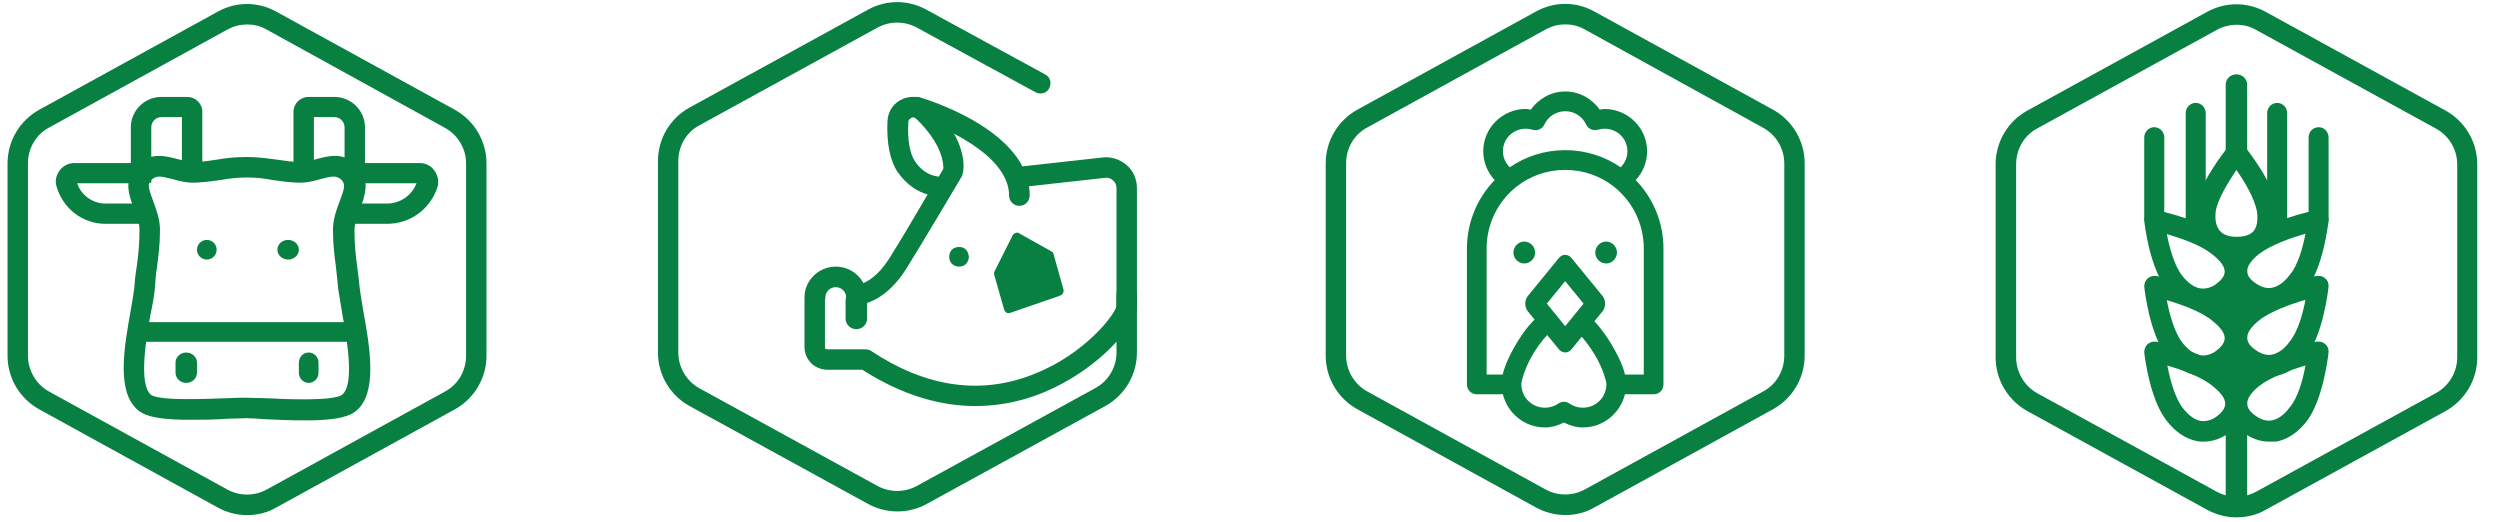
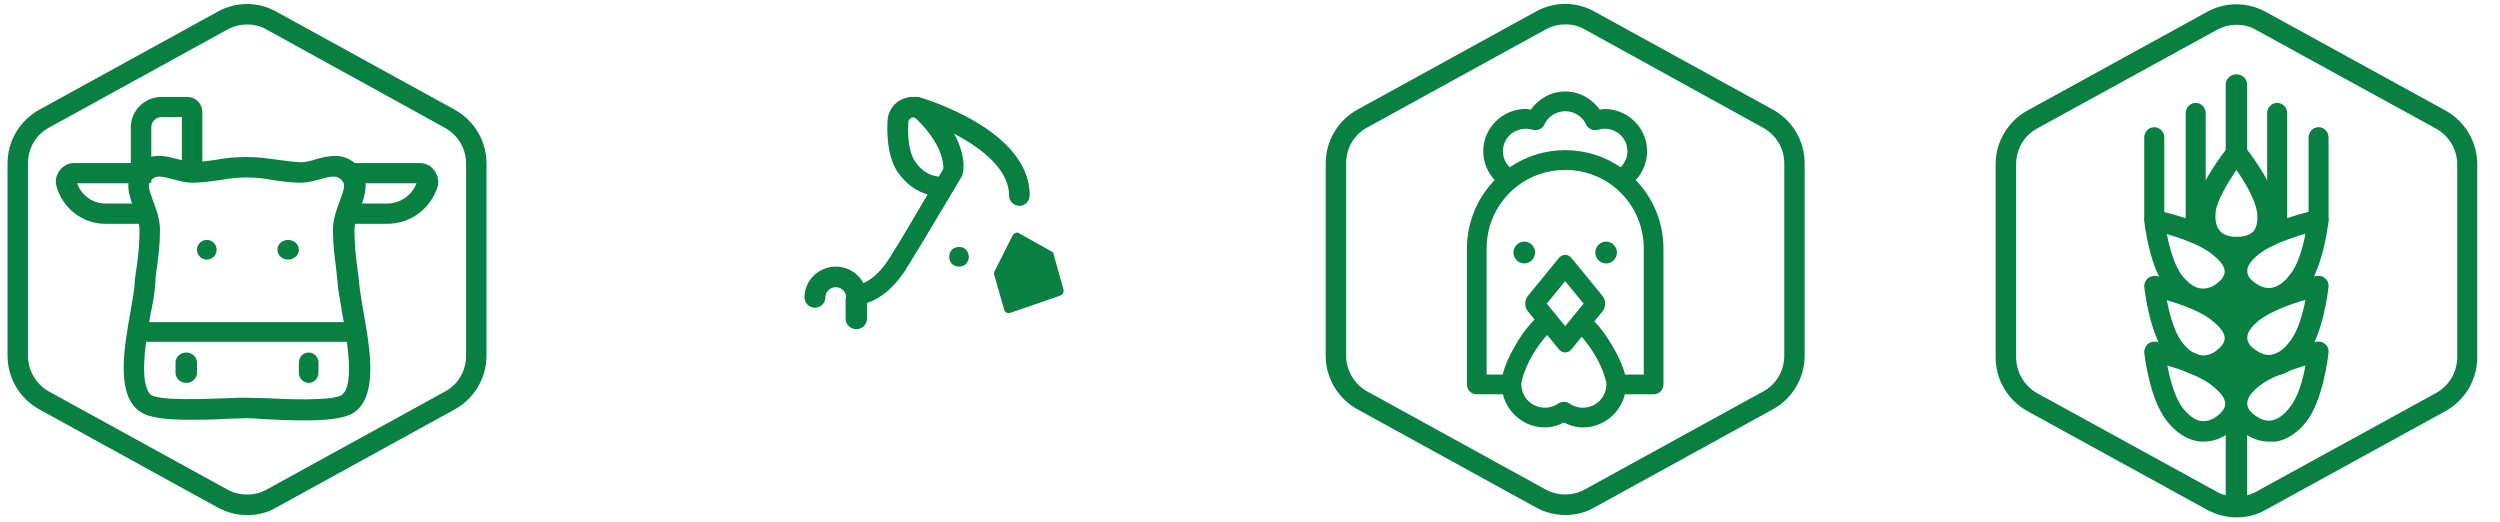
<svg xmlns="http://www.w3.org/2000/svg" width="273" zoomAndPan="magnify" viewBox="0 0 204.75 42.75" height="57" preserveAspectRatio="xMidYMid meet" version="1.2">
  <defs>
    <clipPath id="0cb6bf7ebb">
      <path d="M 163 0 L 203 0 L 203 42.5 L 163 42.5 Z M 163 0 " />
    </clipPath>
    <clipPath id="fef58997ab">
      <path d="M 182 20 L 185 20 L 185 42.5 L 182 42.5 Z M 182 20 " />
    </clipPath>
    <clipPath id="76ead8a56b">
      <path d="M 0.473 0 L 39.988 0 L 39.988 42.5 L 0.473 42.5 Z M 0.473 0 " />
    </clipPath>
    <clipPath id="277cbe7142">
      <path d="M 108.281 0.027 L 147.801 0.027 L 147.801 42.18 L 108.281 42.18 Z M 108.281 0.027 " />
    </clipPath>
    <clipPath id="c076ba0d5f">
-       <path d="M 65 23 L 93.113 23 L 93.113 34 L 65 34 Z M 65 23 " />
-     </clipPath>
+       </clipPath>
    <clipPath id="70ef1aa12d">
-       <path d="M 53.594 0.027 L 93.113 0.027 L 93.113 42 L 53.594 42 Z M 53.594 0.027 " />
-     </clipPath>
+       </clipPath>
  </defs>
  <g id="80c09d7f39">
    <g clip-rule="nonzero" clip-path="url(#0cb6bf7ebb)">
      <path style=" stroke:none;fill-rule:evenodd;fill:#088041;fill-opacity:1;" d="M 183.184 42.371 C 182.344 42.371 181.504 42.16 180.746 41.742 L 166.047 33.672 C 164.449 32.789 163.441 31.109 163.441 29.262 L 163.441 13.461 C 163.441 11.613 164.449 9.93 166.047 9.051 L 180.746 0.98 C 182.258 0.141 184.066 0.141 185.578 0.98 L 200.281 9.051 C 201.879 9.93 202.887 11.613 202.887 13.461 L 202.887 29.262 C 202.887 31.109 201.875 32.789 200.281 33.672 L 185.578 41.742 C 184.863 42.16 184.023 42.371 183.184 42.371 Z M 183.184 2.031 C 182.637 2.031 182.094 2.156 181.547 2.453 L 166.844 10.52 C 165.75 11.109 165.121 12.242 165.121 13.461 L 165.121 29.262 C 165.121 30.48 165.793 31.613 166.844 32.203 L 181.547 40.27 C 182.555 40.816 183.773 40.816 184.781 40.27 L 199.484 32.203 C 200.574 31.613 201.246 30.48 201.246 29.262 L 201.246 13.461 C 201.246 12.242 200.574 11.109 199.484 10.52 L 184.781 2.453 C 184.277 2.156 183.73 2.031 183.184 2.031 Z M 183.184 2.031 " />
    </g>
    <path style=" stroke:none;fill-rule:evenodd;fill:#088041;fill-opacity:1;" d="M 183.117 21.07 C 182.016 21.07 181.078 20.691 180.484 20.023 C 180.059 19.523 179.547 18.645 179.762 17.18 C 180.016 15.133 182.227 12.332 182.48 12.039 C 182.652 11.832 182.863 11.703 183.164 11.703 C 183.418 11.703 183.672 11.832 183.844 11.996 C 183.926 12.121 186.223 14.922 186.562 17.141 C 186.773 18.602 186.309 19.523 185.883 19.98 C 185.246 20.691 184.309 21.07 183.117 21.07 Z M 183.16 13.922 C 182.48 14.922 181.59 16.387 181.461 17.348 C 181.418 17.809 181.418 18.434 181.801 18.895 C 182.141 19.312 182.734 19.395 183.16 19.395 C 183.629 19.395 184.227 19.312 184.562 18.938 C 184.906 18.52 184.906 17.891 184.863 17.43 C 184.691 16.305 183.844 14.883 183.16 13.922 Z M 183.16 13.922 " />
    <path style=" stroke:none;fill-rule:evenodd;fill:#088041;fill-opacity:1;" d="M 180.441 30.785 C 180.273 30.785 180.066 30.785 179.898 30.742 C 178.977 30.574 178.094 29.98 177.383 29.055 C 176.082 27.324 175.664 23.949 175.621 23.527 C 175.582 23.277 175.707 22.98 175.875 22.812 C 176.082 22.645 176.336 22.559 176.629 22.602 C 176.797 22.645 180.527 23.445 182.371 24.922 C 183.418 25.766 183.965 26.691 183.922 27.66 C 183.922 28.254 183.672 29.137 182.621 29.98 C 181.91 30.531 181.195 30.785 180.441 30.785 Z M 177.465 24.582 C 177.676 25.723 178.094 27.242 178.723 28.043 C 179.184 28.633 179.688 29.012 180.191 29.098 C 180.777 29.18 181.281 28.926 181.574 28.676 C 181.867 28.465 182.203 28.082 182.203 27.703 C 182.203 27.281 181.867 26.82 181.238 26.312 C 180.316 25.512 178.598 24.922 177.465 24.582 Z M 177.465 24.582 " />
    <path style=" stroke:none;fill-rule:evenodd;fill:#088041;fill-opacity:1;" d="M 185.84 30.785 C 185.086 30.785 184.371 30.527 183.703 30.02 C 182.652 29.215 182.402 28.281 182.402 27.691 C 182.402 26.715 182.906 25.781 183.953 24.934 C 185.797 23.453 189.527 22.605 189.695 22.605 C 189.949 22.562 190.242 22.605 190.449 22.816 C 190.66 22.984 190.746 23.281 190.703 23.535 C 190.66 23.918 190.242 27.352 188.941 29.09 C 188.23 30.02 187.348 30.613 186.426 30.781 C 186.219 30.742 186.008 30.785 185.84 30.785 Z M 188.816 24.555 C 187.645 24.895 185.965 25.484 185 26.25 C 184.371 26.758 184.039 27.266 184.039 27.648 C 184.039 28.07 184.371 28.41 184.668 28.621 C 185.129 28.961 185.59 29.129 186.051 29.047 C 186.551 28.961 187.098 28.578 187.516 27.988 C 188.188 27.18 188.605 25.699 188.816 24.555 Z M 188.816 24.555 " />
    <path style=" stroke:none;fill-rule:evenodd;fill:#088041;fill-opacity:1;" d="M 180.484 36.168 C 180.316 36.168 180.105 36.168 179.941 36.125 C 179.016 35.957 178.137 35.363 177.426 34.43 C 176.082 32.691 175.664 29.301 175.621 28.918 C 175.582 28.664 175.707 28.367 175.875 28.195 C 176.082 28.027 176.336 27.941 176.629 27.984 C 176.797 28.027 180.527 28.832 182.371 30.316 C 183.418 31.164 183.965 32.098 183.922 33.074 C 183.922 33.668 183.672 34.555 182.621 35.402 C 181.953 35.914 181.238 36.168 180.484 36.168 Z M 177.508 29.934 C 177.719 31.078 178.137 32.605 178.766 33.41 C 179.227 34.004 179.73 34.387 180.234 34.473 C 180.82 34.555 181.324 34.301 181.617 34.047 C 181.91 33.836 182.246 33.453 182.246 33.074 C 182.246 32.648 181.91 32.184 181.281 31.672 C 180.359 30.867 178.641 30.273 177.508 29.934 Z M 177.508 29.934 " />
    <path style=" stroke:none;fill-rule:evenodd;fill:#088041;fill-opacity:1;" d="M 185.84 36.168 C 185.086 36.168 184.371 35.914 183.703 35.406 C 182.652 34.598 182.402 33.668 182.402 33.074 C 182.402 32.098 182.906 31.168 183.953 30.32 C 185.797 28.836 189.527 27.988 189.695 27.988 C 189.949 27.945 190.242 27.988 190.449 28.199 C 190.66 28.371 190.746 28.668 190.703 28.922 C 190.66 29.301 190.242 32.734 188.941 34.473 C 188.23 35.402 187.348 35.996 186.426 36.168 C 186.219 36.168 186.008 36.168 185.84 36.168 Z M 188.816 29.938 C 187.645 30.277 185.965 30.871 185 31.633 C 184.371 32.141 184.039 32.648 184.039 33.031 C 184.039 33.457 184.371 33.793 184.668 34.008 C 185.129 34.344 185.59 34.516 186.051 34.43 C 186.551 34.344 187.098 33.965 187.516 33.371 C 188.188 32.609 188.605 31.125 188.816 29.938 Z M 188.816 29.938 " />
    <path style=" stroke:none;fill-rule:evenodd;fill:#088041;fill-opacity:1;" d="M 180.441 25.281 C 180.273 25.281 180.066 25.281 179.898 25.242 C 178.977 25.074 178.094 24.492 177.383 23.578 C 176.082 21.871 175.664 18.547 175.621 18.133 C 175.582 17.883 175.707 17.59 175.875 17.426 C 176.082 17.258 176.336 17.176 176.629 17.215 C 176.797 17.258 180.527 18.047 182.371 19.504 C 183.418 20.336 183.965 21.25 183.922 22.207 C 183.922 22.789 183.672 23.66 182.621 24.492 C 181.91 25.031 181.195 25.281 180.441 25.281 Z M 177.465 19.172 C 177.676 20.293 178.094 21.789 178.723 22.578 C 179.184 23.16 179.688 23.535 180.191 23.617 C 180.777 23.703 181.281 23.453 181.574 23.203 C 181.867 22.996 182.203 22.621 182.203 22.246 C 182.203 21.832 181.867 21.375 181.238 20.875 C 180.316 20.086 178.598 19.504 177.465 19.172 Z M 177.465 19.172 " />
    <path style=" stroke:none;fill-rule:evenodd;fill:#088041;fill-opacity:1;" d="M 185.84 25.281 C 185.086 25.281 184.371 25.031 183.703 24.531 C 182.652 23.738 182.402 22.816 182.402 22.234 C 182.402 21.273 182.906 20.352 183.953 19.52 C 185.797 18.055 189.527 17.219 189.695 17.219 C 189.949 17.18 190.242 17.219 190.449 17.43 C 190.66 17.598 190.746 17.891 190.703 18.141 C 190.66 18.516 190.242 21.898 188.941 23.609 C 188.23 24.531 187.348 25.113 186.426 25.281 C 186.219 25.281 186.008 25.281 185.84 25.281 Z M 188.816 19.141 C 187.645 19.477 185.965 20.062 185 20.812 C 184.371 21.312 184.039 21.816 184.039 22.191 C 184.039 22.609 184.371 22.941 184.668 23.152 C 185.129 23.484 185.59 23.652 186.051 23.57 C 186.551 23.484 187.098 23.109 187.516 22.523 C 188.188 21.773 188.605 20.27 188.816 19.141 Z M 188.816 19.141 " />
    <g clip-rule="nonzero" clip-path="url(#fef58997ab)">
      <path style=" stroke:none;fill-rule:evenodd;fill:#088041;fill-opacity:1;" d="M 183.164 42.02 C 182.68 42.02 182.285 41.641 182.285 41.18 L 182.285 20.855 C 182.285 20.395 182.68 20.016 183.164 20.016 C 183.645 20.016 184.043 20.395 184.043 20.855 L 184.043 41.18 C 184.043 41.641 183.645 42.02 183.164 42.02 Z M 183.164 42.02 " />
    </g>
    <path style=" stroke:none;fill-rule:evenodd;fill:#088041;fill-opacity:1;" d="M 183.164 26.219 L 185.328 24.645 L 183.121 22.941 L 180.996 24.645 Z M 183.164 26.219 " />
    <path style=" stroke:none;fill-rule:evenodd;fill:#088041;fill-opacity:1;" d="M 183.164 31.484 L 185.328 29.945 L 183.121 28.324 L 180.996 29.945 Z M 183.164 31.484 " />
    <path style=" stroke:none;fill-rule:evenodd;fill:#088041;fill-opacity:1;" d="M 176.434 18.727 C 175.984 18.727 175.613 18.352 175.613 17.887 L 175.613 11.258 C 175.613 10.793 175.984 10.418 176.434 10.418 C 176.883 10.418 177.254 10.793 177.254 11.258 L 177.254 17.93 C 177.254 18.391 176.883 18.727 176.434 18.727 Z M 176.434 18.727 " />
    <path style=" stroke:none;fill-rule:evenodd;fill:#088041;fill-opacity:1;" d="M 179.828 19.078 C 179.375 19.078 179.008 18.703 179.008 18.238 L 179.008 9.266 C 179.008 8.805 179.375 8.426 179.828 8.426 C 180.277 8.426 180.648 8.805 180.648 9.266 L 180.648 18.199 C 180.648 18.699 180.277 19.078 179.828 19.078 Z M 179.828 19.078 " />
    <path style=" stroke:none;fill-rule:evenodd;fill:#088041;fill-opacity:1;" d="M 186.5 19.078 C 186.047 19.078 185.68 18.703 185.68 18.238 L 185.68 9.266 C 185.68 8.805 186.047 8.426 186.5 8.426 C 186.949 8.426 187.32 8.805 187.32 9.266 L 187.32 18.199 C 187.32 18.699 186.949 19.078 186.5 19.078 Z M 186.5 19.078 " />
    <path style=" stroke:none;fill-rule:evenodd;fill:#088041;fill-opacity:1;" d="M 183.164 13.812 C 182.68 13.812 182.285 13.434 182.285 12.973 L 182.285 6.926 C 182.285 6.465 182.68 6.086 183.164 6.086 C 183.645 6.086 184.043 6.465 184.043 6.926 L 184.043 12.973 C 184.043 13.434 183.645 13.812 183.164 13.812 Z M 183.164 13.812 " />
    <path style=" stroke:none;fill-rule:evenodd;fill:#088041;fill-opacity:1;" d="M 189.895 18.727 C 189.441 18.727 189.074 18.352 189.074 17.887 L 189.074 11.258 C 189.074 10.793 189.441 10.418 189.895 10.418 C 190.344 10.418 190.711 10.793 190.711 11.258 L 190.711 17.93 C 190.711 18.391 190.344 18.727 189.895 18.727 Z M 189.895 18.727 " />
    <path style=" stroke:none;fill-rule:evenodd;fill:#088041;fill-opacity:1;" d="M 15.492 34.379 C 13.52 34.379 12.055 34.207 11.34 33.621 C 9.496 32.152 10.168 28.418 10.711 25.398 C 10.84 24.605 10.965 23.934 11.008 23.473 C 11.047 22.801 11.133 22.254 11.215 21.707 C 11.34 20.785 11.426 19.949 11.426 18.816 C 11.426 18.27 11.215 17.684 10.965 17.094 C 10.586 16.047 10.043 14.664 11.258 13.488 C 12.348 12.441 13.562 12.773 14.527 13.027 C 15.031 13.152 15.531 13.277 15.992 13.277 C 16.707 13.238 17.25 13.152 17.797 13.07 C 18.508 12.941 19.223 12.859 20.227 12.859 C 21.191 12.859 21.945 12.984 22.66 13.07 C 23.203 13.152 23.789 13.238 24.461 13.277 C 24.922 13.32 25.426 13.195 25.93 13.027 C 26.891 12.773 28.109 12.441 29.199 13.488 C 30.414 14.664 29.867 16.09 29.492 17.094 C 29.281 17.684 29.031 18.27 29.031 18.816 C 29.031 19.949 29.113 20.785 29.238 21.707 C 29.324 22.254 29.367 22.801 29.449 23.473 C 29.492 23.934 29.617 24.605 29.742 25.398 C 30.289 28.418 30.957 32.195 29.156 33.664 C 28.109 34.543 25.301 34.504 21.777 34.336 C 21.148 34.293 20.605 34.25 20.227 34.25 C 19.852 34.25 19.305 34.293 18.676 34.293 C 17.504 34.379 16.457 34.379 15.492 34.379 Z M 12.43 14.707 C 12.055 15.039 12.137 15.375 12.559 16.508 C 12.809 17.18 13.102 17.977 13.102 18.816 C 13.102 20.074 12.977 20.957 12.852 21.918 C 12.766 22.422 12.727 22.969 12.684 23.598 C 12.641 24.145 12.516 24.855 12.348 25.652 C 11.969 27.668 11.34 31.441 12.348 32.32 C 13.02 32.867 17.043 32.656 18.551 32.613 C 19.223 32.574 19.766 32.574 20.188 32.574 C 20.605 32.574 21.148 32.613 21.82 32.613 C 23.328 32.699 27.395 32.867 28.023 32.32 C 29.07 31.484 28.402 27.707 28.023 25.652 C 27.898 24.855 27.773 24.145 27.688 23.598 C 27.648 22.969 27.562 22.422 27.52 21.918 C 27.395 20.957 27.27 20.074 27.27 18.816 C 27.27 17.934 27.562 17.18 27.812 16.508 C 28.234 15.375 28.316 15.082 27.941 14.707 C 27.562 14.367 27.188 14.41 26.262 14.664 C 25.676 14.832 25.047 15 24.293 14.957 C 23.496 14.914 22.91 14.828 22.324 14.746 C 21.695 14.621 21.066 14.535 20.227 14.535 C 19.391 14.535 18.762 14.621 18.047 14.746 C 17.461 14.828 16.832 14.914 16.078 14.957 C 15.324 15 14.695 14.828 14.109 14.664 C 13.145 14.41 12.809 14.367 12.43 14.707 Z M 12.43 14.707 " />
    <path style=" stroke:none;fill-rule:evenodd;fill:#088041;fill-opacity:1;" d="M 31.68 18.332 L 28.574 18.332 L 28.574 16.672 L 31.68 16.672 C 32.77 16.672 33.734 16.008 34.113 15.012 L 28.574 15.012 L 28.574 13.355 L 34.367 13.355 C 34.871 13.355 35.289 13.562 35.582 13.977 C 35.875 14.391 35.961 14.848 35.836 15.305 C 35.246 17.129 33.609 18.332 31.68 18.332 Z M 31.68 18.332 " />
    <path style=" stroke:none;fill-rule:evenodd;fill:#088041;fill-opacity:1;" d="M 11.887 18.332 L 8.648 18.332 C 6.734 18.332 5.117 17.047 4.617 15.219 C 4.492 14.766 4.617 14.309 4.906 13.934 C 5.199 13.562 5.613 13.355 6.07 13.355 L 11.887 13.355 L 11.887 15.012 L 6.32 15.012 C 6.652 16.008 7.609 16.672 8.648 16.672 L 11.887 16.672 Z M 11.887 18.332 " />
    <path style=" stroke:none;fill-rule:evenodd;fill:#088041;fill-opacity:1;" d="M 17.742 20.453 C 17.742 20.898 17.383 21.258 16.938 21.258 C 16.492 21.258 16.133 20.898 16.133 20.453 C 16.133 20.008 16.492 19.648 16.938 19.648 C 17.383 19.648 17.742 20.008 17.742 20.453 " />
    <path style=" stroke:none;fill-rule:evenodd;fill:#088041;fill-opacity:1;" d="M 24.477 20.453 C 24.477 20.898 24.082 21.258 23.598 21.258 C 23.113 21.258 22.719 20.898 22.719 20.453 C 22.719 20.008 23.113 19.648 23.598 19.648 C 24.082 19.648 24.477 20.008 24.477 20.453 " />
    <path style=" stroke:none;fill-rule:evenodd;fill:#088041;fill-opacity:1;" d="M 11.887 26.383 L 28.574 26.383 L 28.574 27.992 L 11.887 27.992 Z M 11.887 26.383 " />
    <path style=" stroke:none;fill-rule:evenodd;fill:#088041;fill-opacity:1;" d="M 15.254 31.359 C 14.77 31.359 14.375 30.984 14.375 30.527 L 14.375 29.699 C 14.375 29.242 14.77 28.871 15.254 28.871 C 15.738 28.871 16.133 29.242 16.133 29.699 L 16.133 30.527 C 16.133 30.984 15.738 31.359 15.254 31.359 Z M 15.254 31.359 " />
    <path style=" stroke:none;fill-rule:evenodd;fill:#088041;fill-opacity:1;" d="M 25.281 31.359 C 24.836 31.359 24.477 30.984 24.477 30.527 L 24.477 29.699 C 24.477 29.242 24.836 28.871 25.281 28.871 C 25.723 28.871 26.086 29.242 26.086 29.699 L 26.086 30.527 C 26.086 30.984 25.723 31.359 25.281 31.359 Z M 25.281 31.359 " />
-     <path style=" stroke:none;fill-rule:evenodd;fill:#088041;fill-opacity:1;" d="M 29.891 14.965 L 28.219 14.965 L 28.219 10.418 C 28.219 9.965 27.84 9.59 27.383 9.59 L 25.707 9.59 L 25.707 14.137 L 24.035 14.137 L 24.035 9.18 C 24.035 8.477 24.578 7.938 25.289 7.938 L 27.383 7.938 C 28.762 7.938 29.891 9.055 29.891 10.418 Z M 29.891 14.965 " />
    <path style=" stroke:none;fill-rule:evenodd;fill:#088041;fill-opacity:1;" d="M 12.391 14.965 L 10.715 14.965 L 10.715 10.418 C 10.715 9.055 11.844 7.938 13.227 7.938 L 15.316 7.938 C 16.027 7.938 16.57 8.477 16.57 9.18 L 16.57 14.137 L 14.898 14.137 L 14.898 9.59 L 13.227 9.59 C 12.766 9.59 12.391 9.965 12.391 10.418 Z M 12.391 14.965 " />
    <g clip-rule="nonzero" clip-path="url(#76ead8a56b)">
      <path style=" stroke:none;fill-rule:evenodd;fill:#088041;fill-opacity:1;" d="M 20.25 42.188 C 19.414 42.188 18.582 41.98 17.828 41.562 L 3.207 33.523 C 1.621 32.645 0.617 30.969 0.617 29.129 L 0.617 13.387 C 0.617 11.547 1.621 9.871 3.207 8.992 L 17.828 0.957 C 19.332 0.117 21.129 0.117 22.633 0.957 L 37.254 8.992 C 38.84 9.871 39.844 11.547 39.844 13.387 L 39.844 29.129 C 39.844 30.969 38.84 32.645 37.254 33.523 L 22.633 41.562 C 21.922 41.98 21.086 42.188 20.25 42.188 Z M 20.25 2.004 C 19.707 2.004 19.164 2.129 18.621 2.422 L 4 10.457 C 2.914 11.043 2.289 12.176 2.289 13.387 L 2.289 29.129 C 2.289 30.34 2.957 31.473 4 32.059 L 18.621 40.094 C 19.625 40.641 20.836 40.641 21.84 40.094 L 36.461 32.059 C 37.547 31.473 38.172 30.34 38.172 29.129 L 38.172 13.387 C 38.172 12.176 37.504 11.043 36.418 10.457 L 21.84 2.422 C 21.336 2.129 20.793 2.004 20.25 2.004 Z M 20.25 2.004 " />
    </g>
    <path style=" stroke:none;fill-rule:evenodd;fill:#088041;fill-opacity:1;" d="M 128.195 7.492 C 127.051 7.492 126.016 8.07 125.367 8.984 C 125.234 8.969 125.102 8.922 124.965 8.922 C 123.055 8.922 121.477 10.477 121.477 12.387 C 121.477 13.273 121.824 14.113 122.414 14.746 C 121.008 16.199 120.141 18.18 120.141 20.367 L 120.141 31.484 C 120.141 31.699 120.223 31.906 120.375 32.059 C 120.527 32.211 120.73 32.293 120.945 32.293 L 123.086 32.293 C 123.465 33.848 124.871 35.008 126.531 35.008 C 127.078 35.008 127.598 34.848 128.082 34.605 C 128.57 34.848 129.09 35.008 129.633 35.008 C 131.297 35.008 132.699 33.848 133.082 32.293 L 135.434 32.293 C 135.645 32.293 135.852 32.211 136.004 32.059 C 136.152 31.906 136.238 31.699 136.238 31.484 L 136.238 20.367 C 136.238 18.18 135.371 16.199 133.965 14.746 C 134.555 14.113 134.898 13.273 134.898 12.387 C 134.898 10.477 133.324 8.926 131.41 8.926 C 131.277 8.926 131.152 8.969 131.02 8.98 C 130.375 8.07 129.34 7.492 128.195 7.492 Z M 128.195 9.109 C 128.934 9.109 129.598 9.535 129.898 10.191 C 129.98 10.367 130.125 10.508 130.301 10.586 C 130.477 10.668 130.68 10.68 130.863 10.625 C 131.043 10.57 131.227 10.543 131.41 10.543 C 132.461 10.543 133.285 11.363 133.285 12.387 C 133.285 12.887 133.082 13.355 132.727 13.699 C 131.434 12.812 129.871 12.297 128.188 12.297 C 126.504 12.297 124.945 12.812 123.652 13.699 C 123.297 13.355 123.09 12.887 123.09 12.387 C 123.09 11.363 123.914 10.543 124.965 10.543 C 125.156 10.543 125.344 10.57 125.523 10.625 C 125.707 10.684 125.91 10.672 126.086 10.59 C 126.266 10.512 126.406 10.371 126.488 10.191 C 126.793 9.535 127.457 9.109 128.195 9.109 Z M 128.188 13.914 C 129.695 13.914 131.07 14.422 132.164 15.273 L 132.164 15.277 C 132.199 15.312 132.242 15.348 132.285 15.375 C 133.719 16.555 134.625 18.344 134.625 20.367 L 134.625 30.676 L 133.086 30.676 C 132.934 30.004 132.602 29.301 132.188 28.559 C 131.746 27.766 131.199 26.969 130.578 26.316 L 131.246 25.5 C 131.383 25.332 131.457 25.105 131.457 24.867 C 131.457 24.633 131.383 24.406 131.246 24.238 L 128.707 21.133 C 128.57 20.965 128.383 20.871 128.188 20.871 C 127.996 20.871 127.809 20.965 127.672 21.133 L 125.133 24.238 C 124.996 24.406 124.918 24.633 124.918 24.867 C 124.918 25.105 124.996 25.332 125.133 25.5 L 125.684 26.172 C 125.023 26.824 124.461 27.641 124.004 28.461 C 123.57 29.234 123.23 29.977 123.074 30.676 L 121.754 30.676 L 121.754 20.367 C 121.754 18.344 122.66 16.555 124.094 15.375 C 124.137 15.344 124.176 15.312 124.215 15.277 C 125.305 14.422 126.684 13.914 128.188 13.914 Z M 124.816 19.785 C 124.344 19.797 123.949 20.203 123.949 20.684 C 123.949 21.168 124.355 21.578 124.84 21.578 C 125.32 21.578 125.727 21.168 125.727 20.684 C 125.727 20.195 125.32 19.785 124.84 19.785 C 124.832 19.785 124.824 19.785 124.816 19.785 Z M 131.52 19.785 C 131.047 19.797 130.652 20.203 130.652 20.684 C 130.652 21.168 131.059 21.578 131.543 21.578 C 132.023 21.578 132.43 21.168 132.43 20.684 C 132.43 20.195 132.023 19.785 131.543 19.785 C 131.535 19.785 131.527 19.785 131.52 19.785 Z M 128.188 23.027 L 129.695 24.867 L 128.922 25.812 C 128.898 25.832 128.879 25.855 128.859 25.879 C 128.836 25.902 128.82 25.93 128.805 25.961 L 128.188 26.711 L 127.484 25.848 C 127.473 25.828 127.457 25.809 127.445 25.789 C 127.418 25.75 127.383 25.715 127.352 25.684 L 126.684 24.867 Z M 126.715 27.438 L 127.672 28.605 C 127.809 28.773 127.996 28.867 128.188 28.867 C 128.383 28.867 128.57 28.773 128.707 28.605 L 129.543 27.582 C 129.988 28.082 130.43 28.719 130.781 29.348 C 131.281 30.246 131.566 31.211 131.566 31.453 C 131.566 32.531 130.711 33.391 129.633 33.391 C 129.242 33.391 128.863 33.273 128.539 33.051 C 128.406 32.957 128.246 32.906 128.082 32.906 C 127.922 32.906 127.762 32.957 127.625 33.051 C 127.305 33.273 126.922 33.391 126.531 33.391 C 125.469 33.391 124.625 32.559 124.598 31.504 C 124.598 31.496 124.598 31.492 124.598 31.484 C 124.598 31.48 124.598 31.473 124.598 31.469 C 124.598 31.465 124.598 31.457 124.598 31.453 C 124.598 31.188 124.895 30.176 125.414 29.246 C 125.781 28.586 126.25 27.93 126.715 27.438 Z M 126.715 27.438 " />
    <g clip-rule="nonzero" clip-path="url(#277cbe7142)">
      <path style=" stroke:none;fill-rule:evenodd;fill:#088041;fill-opacity:1;" d="M 128.211 42.18 C 127.375 42.18 126.539 41.973 125.785 41.555 L 111.164 33.516 C 109.578 32.637 108.574 30.961 108.574 29.121 L 108.574 13.379 C 108.574 11.539 109.578 9.863 111.164 8.984 L 125.785 0.949 C 127.289 0.109 129.086 0.109 130.59 0.949 L 145.211 8.984 C 146.801 9.863 147.801 11.539 147.801 13.379 L 147.801 29.121 C 147.801 30.961 146.801 32.637 145.211 33.516 L 130.59 41.555 C 129.879 41.973 129.047 42.18 128.211 42.18 Z M 128.211 1.996 C 127.668 1.996 127.125 2.121 126.582 2.414 L 111.961 10.449 C 110.875 11.035 110.246 12.168 110.246 13.379 L 110.246 29.121 C 110.246 30.336 110.914 31.465 111.961 32.051 L 126.582 40.086 C 127.582 40.633 128.793 40.633 129.797 40.086 L 144.418 32.051 C 145.504 31.465 146.133 30.336 146.133 29.121 L 146.133 13.379 C 146.133 12.168 145.461 11.035 144.375 10.449 L 129.797 2.414 C 129.297 2.121 128.754 1.996 128.211 1.996 Z M 128.211 1.996 " />
    </g>
    <path style=" stroke:none;fill-rule:evenodd;fill:#088041;fill-opacity:1;" d="M 78.551 20.227 C 78.066 20.227 77.742 20.547 77.742 21.031 C 77.742 21.473 78.027 21.797 78.508 21.836 C 79.031 21.836 79.273 21.555 79.355 21.07 C 79.312 20.547 79.031 20.227 78.551 20.227 Z M 78.551 20.227 " />
    <path style=" stroke:none;fill-rule:evenodd;fill:#088041;fill-opacity:1;" d="M 70.133 26.957 C 69.648 26.957 69.254 26.574 69.254 26.102 L 69.254 24.598 C 69.254 24.125 69.648 23.738 70.133 23.738 C 70.617 23.738 71.012 24.125 71.012 24.598 L 71.012 26.102 C 71.012 26.574 70.617 26.957 70.133 26.957 Z M 70.133 26.957 " />
    <path style=" stroke:none;fill-rule:evenodd;fill:#088041;fill-opacity:1;" d="M 70.688 24.91 C 70.27 24.91 69.938 24.617 69.855 24.199 C 69.77 23.742 70.062 23.32 70.52 23.238 C 70.602 23.238 71.727 22.945 72.895 21.066 C 73.684 19.812 74.973 17.641 75.973 15.926 C 75.223 15.719 74.309 15.219 73.516 14.09 C 72.895 13.168 72.602 11.75 72.684 9.91 C 72.727 9.074 73.227 8.363 74.016 8.07 C 74.809 7.781 75.641 7.949 76.223 8.531 C 79.387 11.582 78.926 13.965 78.844 14.215 C 78.844 14.297 78.805 14.383 78.762 14.465 C 78.719 14.508 75.68 19.688 74.266 21.941 C 72.727 24.449 70.977 24.828 70.812 24.867 C 70.812 24.91 70.73 24.91 70.688 24.91 Z M 74.809 9.617 C 74.723 9.617 74.684 9.617 74.641 9.66 C 74.559 9.703 74.391 9.785 74.391 10.035 C 74.309 11.457 74.516 12.586 74.934 13.211 C 75.641 14.254 76.473 14.422 76.887 14.465 C 77.055 14.172 77.223 13.922 77.262 13.797 C 77.262 13.422 77.223 11.875 75.098 9.785 C 74.973 9.66 74.891 9.617 74.809 9.617 Z M 74.809 9.617 " />
    <path style=" stroke:none;fill-rule:evenodd;fill:#088041;fill-opacity:1;" d="M 83.488 16.859 C 83.023 16.859 82.645 16.484 82.645 16.027 C 82.645 12.621 77 10.25 74.852 9.586 C 74.391 9.461 74.137 9.004 74.262 8.543 C 74.391 8.086 74.852 7.84 75.316 7.965 C 75.695 8.086 84.332 10.625 84.332 15.988 C 84.332 16.484 83.953 16.859 83.488 16.859 Z M 83.488 16.859 " />
    <path style=" stroke:none;fill-rule:evenodd;fill:#088041;fill-opacity:1;" d="M 82.227 25.316 L 81.422 22.492 C 81.379 22.41 81.422 22.281 81.465 22.199 L 82.906 19.336 C 82.945 19.207 83.074 19.125 83.16 19.082 C 83.285 19.039 83.414 19.039 83.496 19.125 L 86.125 20.598 C 86.211 20.641 86.297 20.727 86.297 20.852 L 87.102 23.715 C 87.145 23.883 87.059 24.094 86.891 24.18 C 86.848 24.18 86.805 24.219 86.805 24.219 L 82.777 25.609 C 82.648 25.652 82.523 25.652 82.438 25.609 C 82.312 25.527 82.27 25.441 82.227 25.316 Z M 82.227 25.316 " />
    <g clip-rule="nonzero" clip-path="url(#c076ba0d5f)">
      <path style=" stroke:none;fill-rule:evenodd;fill:#088041;fill-opacity:1;" d="M 79.879 33.254 C 77.156 33.254 74.016 32.457 70.621 30.281 L 67.773 30.281 C 67.145 30.281 66.559 29.988 66.223 29.488 C 66.016 29.195 65.887 28.82 65.887 28.441 L 65.887 24.68 C 65.887 24.219 66.266 23.844 66.727 23.844 C 67.188 23.844 67.562 24.219 67.562 24.68 L 67.562 28.441 C 67.562 28.484 67.562 28.527 67.605 28.57 C 67.605 28.57 67.688 28.609 67.773 28.609 L 70.871 28.609 C 71.039 28.609 71.207 28.652 71.332 28.734 C 75.855 31.746 80.379 32.375 84.734 30.617 C 88.84 28.988 91.27 25.809 91.438 25.098 L 91.438 24.137 C 91.438 23.676 91.812 23.301 92.273 23.301 C 92.734 23.301 93.113 23.676 93.113 24.137 L 93.113 25.184 C 93.113 26.352 90.684 29.445 86.996 31.414 C 85.156 32.418 82.727 33.254 79.879 33.254 Z M 79.879 33.254 " />
    </g>
    <path style=" stroke:none;fill-rule:evenodd;fill:#088041;fill-opacity:1;" d="M 70.156 25.203 C 69.688 25.203 69.305 24.824 69.305 24.359 C 69.305 23.898 68.918 23.52 68.449 23.52 C 67.98 23.52 67.598 23.898 67.598 24.359 C 67.598 24.824 67.211 25.203 66.742 25.203 C 66.273 25.203 65.887 24.824 65.887 24.359 C 65.887 22.973 67.043 21.836 68.449 21.836 C 69.859 21.836 71.012 22.973 71.012 24.359 C 71.012 24.824 70.629 25.203 70.156 25.203 Z M 70.156 25.203 " />
    <g clip-rule="nonzero" clip-path="url(#70ef1aa12d)">
      <path style=" stroke:none;fill-rule:evenodd;fill:#088041;fill-opacity:1;" d="M 73.5 41.887 C 72.664 41.887 71.832 41.68 71.078 41.262 L 56.473 33.254 C 54.887 32.379 53.887 30.707 53.887 28.875 L 53.887 13.188 C 53.887 11.352 54.887 9.684 56.473 8.809 L 71.078 0.797 C 72.582 -0.035 74.375 -0.035 75.879 0.797 L 85.602 6.098 C 86.02 6.305 86.145 6.805 85.934 7.223 C 85.727 7.641 85.227 7.766 84.809 7.555 L 75.086 2.258 C 74.082 1.715 72.875 1.715 71.871 2.258 L 57.266 10.27 C 56.184 10.852 55.555 11.977 55.555 13.188 L 55.555 28.875 C 55.555 30.082 56.223 31.211 57.266 31.793 L 71.871 39.801 C 72.875 40.344 74.082 40.344 75.086 39.801 L 89.691 31.793 C 90.777 31.211 91.441 30.082 91.441 28.875 L 91.441 15.398 C 91.441 15.148 91.359 14.941 91.152 14.773 C 90.984 14.605 90.734 14.523 90.484 14.566 L 83.348 15.359 C 82.891 15.398 82.473 15.066 82.43 14.605 C 82.387 14.148 82.723 13.73 83.18 13.688 L 90.316 12.895 C 91.027 12.812 91.734 13.062 92.277 13.523 C 92.82 13.98 93.113 14.691 93.113 15.398 L 93.113 28.875 C 93.113 30.707 92.109 32.379 90.523 33.254 L 75.918 41.262 C 75.168 41.68 74.336 41.887 73.5 41.887 Z M 73.5 41.887 " />
    </g>
  </g>
</svg>